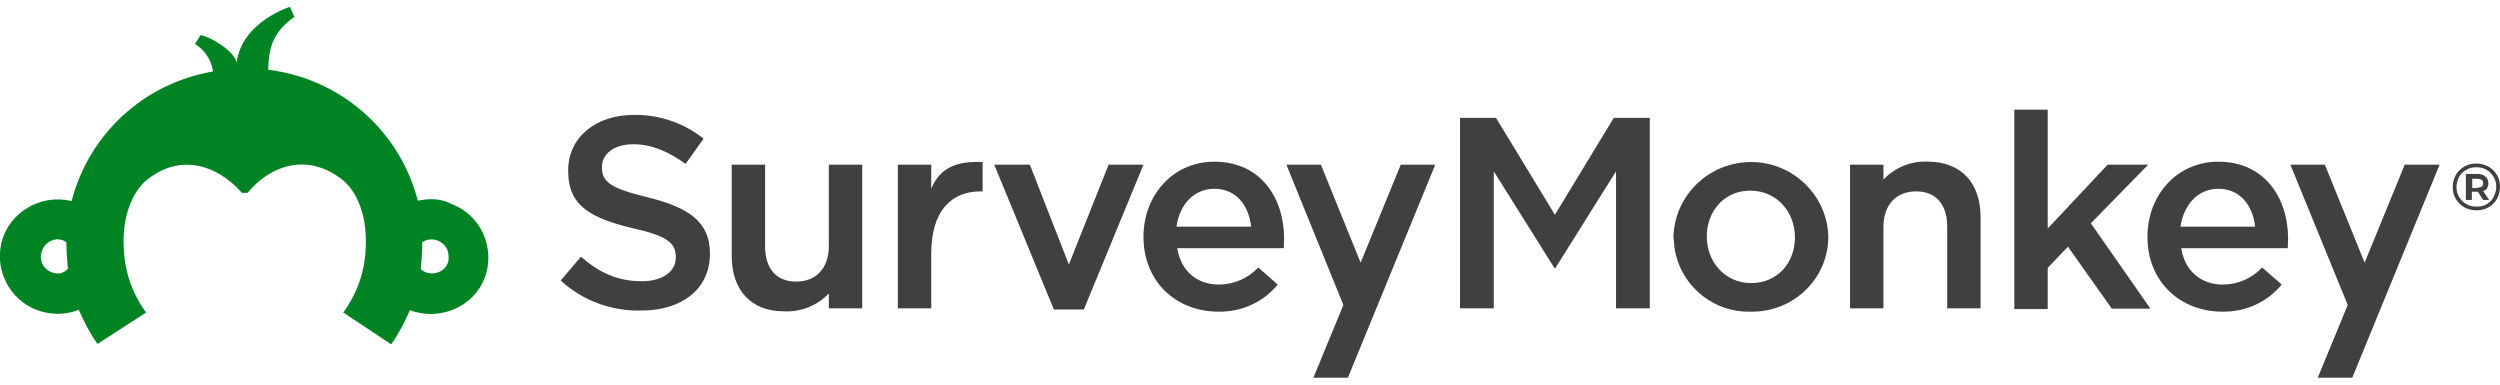
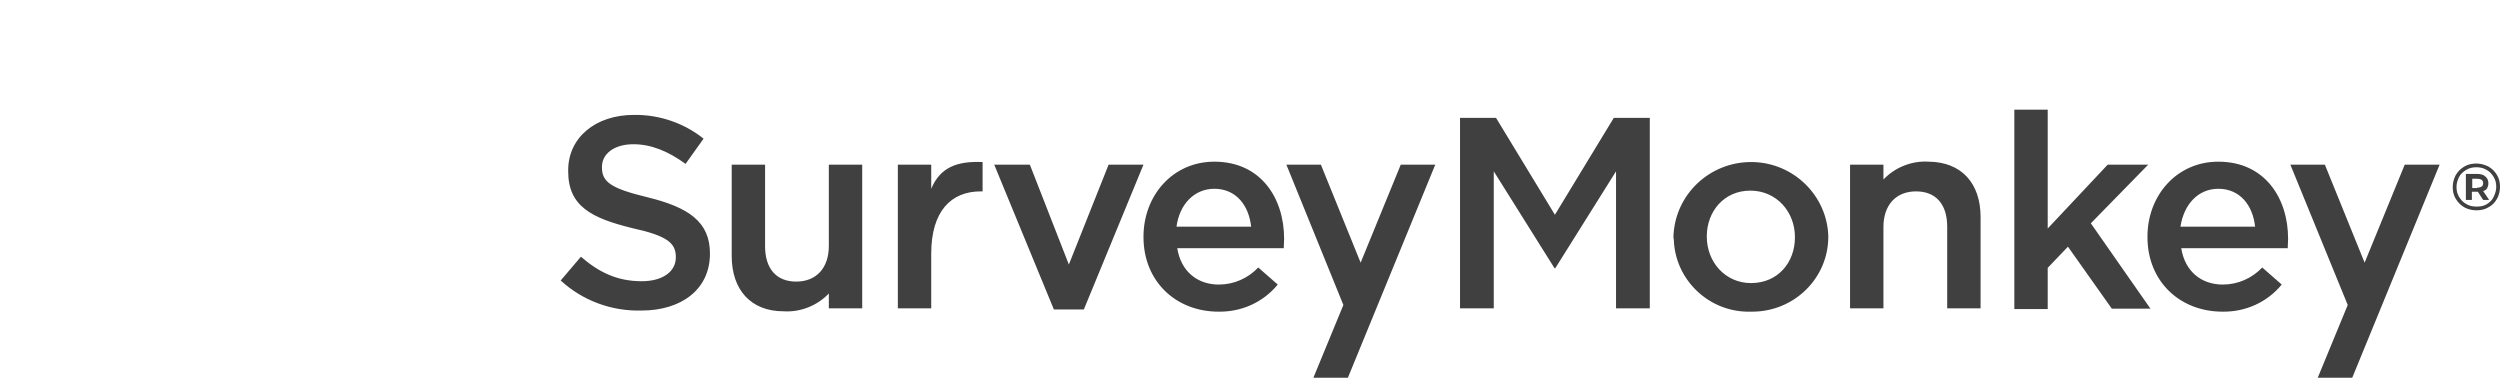
<svg xmlns="http://www.w3.org/2000/svg" width="182" height="28" viewBox="0 0 182 28" fill="none">
  <path d="M40.818 20.419L42.292 18.689C43.63 19.851 44.968 20.473 46.715 20.473C48.244 20.473 49.2 19.77 49.2 18.743V18.716C49.2 17.716 48.626 17.176 46.032 16.608C43.056 15.878 41.364 15.014 41.364 12.473V12.392C41.364 10.014 43.357 8.365 46.142 8.365C47.998 8.338 49.8 8.959 51.22 10.095L49.909 11.932C48.654 11.014 47.398 10.5 46.114 10.5C44.667 10.5 43.821 11.23 43.821 12.149V12.176C43.821 13.257 44.476 13.716 47.152 14.365C50.128 15.095 51.684 16.149 51.684 18.446V18.473C51.684 21.067 49.609 22.608 46.688 22.608C44.503 22.662 42.401 21.878 40.818 20.419ZM53.268 18.635V11.986H55.698V17.932C55.698 19.554 56.517 20.5 57.964 20.5C59.411 20.5 60.339 19.527 60.339 17.905V11.986H62.769V22.446H60.339V21.365C59.493 22.257 58.264 22.743 57.035 22.662C54.66 22.662 53.268 21.095 53.268 18.635ZM65.363 11.986H67.793V13.743C68.448 12.176 69.677 11.716 71.533 11.797V13.932H71.397C69.267 13.932 67.793 15.338 67.793 18.473V22.446H65.363V11.986ZM72.379 11.986H74.973L77.813 19.257L80.707 11.986H83.246L78.905 22.527H76.721L72.379 11.986ZM83.246 17.257V17.23C83.246 14.23 85.376 11.77 88.406 11.77C91.764 11.77 93.484 14.392 93.484 17.392C93.484 17.608 93.457 17.824 93.457 18.067H85.703C85.976 19.77 87.178 20.716 88.734 20.716C89.826 20.716 90.864 20.257 91.601 19.473L93.02 20.716C91.956 22.014 90.372 22.716 88.707 22.689C85.621 22.689 83.246 20.5 83.246 17.257ZM91.082 16.5C90.918 14.959 89.99 13.743 88.406 13.743C86.932 13.743 85.867 14.878 85.649 16.5H91.082ZM121.825 17.284V17.257C121.907 14.176 124.473 11.743 127.586 11.797C130.589 11.851 133.019 14.257 133.101 17.203V17.23C133.101 20.257 130.616 22.689 127.558 22.689H127.449C124.446 22.77 121.934 20.392 121.852 17.419L121.825 17.284ZM130.671 17.284V17.257C130.671 15.419 129.333 13.878 127.422 13.878C125.511 13.878 124.255 15.392 124.255 17.203V17.23C124.255 19.067 125.593 20.608 127.476 20.608C129.442 20.608 130.671 19.095 130.671 17.284ZM146.643 7.986H149.073V16.635L153.441 11.986H156.39L152.213 16.257L156.554 22.473H153.742L150.547 17.959L149.073 19.5V22.5H146.643V7.986ZM156.335 17.257V17.23C156.335 14.23 158.465 11.77 161.496 11.77C164.854 11.77 166.574 14.392 166.574 17.392C166.574 17.608 166.547 17.824 166.547 18.067H158.793C159.066 19.77 160.267 20.716 161.823 20.716C162.915 20.716 163.953 20.257 164.69 19.473L166.11 20.716C165.045 22.014 163.461 22.716 161.796 22.689C158.711 22.689 156.335 20.5 156.335 17.257ZM164.171 16.5C164.007 14.959 163.079 13.743 161.496 13.743C160.021 13.743 158.984 14.878 158.738 16.5H164.171ZM101.976 11.986L99.054 19.122L96.16 11.986H93.648L97.798 22.203L95.614 27.5H98.126L104.488 11.986H101.976ZM175.065 11.986L172.144 19.122L169.25 11.986H166.738L170.915 22.203L168.731 27.5H171.243L177.604 11.986H175.065ZM181.154 12.122C181.427 12.284 181.618 12.473 181.782 12.743C181.945 13.014 182 13.284 182 13.608C182 13.932 181.918 14.23 181.782 14.473C181.645 14.716 181.427 14.959 181.154 15.095C180.881 15.257 180.58 15.311 180.28 15.311C179.952 15.311 179.652 15.23 179.406 15.095C179.133 14.932 178.942 14.743 178.778 14.473C178.614 14.203 178.56 13.932 178.56 13.608C178.56 13.284 178.642 13.014 178.778 12.743C178.942 12.473 179.133 12.284 179.406 12.122C179.679 11.959 179.98 11.905 180.28 11.905C180.58 11.905 180.881 11.986 181.154 12.122ZM181.017 14.878C181.236 14.743 181.427 14.581 181.536 14.338C181.645 14.095 181.727 13.878 181.727 13.608C181.727 13.338 181.672 13.095 181.536 12.878C181.399 12.662 181.236 12.473 181.017 12.365C180.799 12.23 180.553 12.176 180.28 12.176C180.007 12.176 179.761 12.23 179.543 12.365C179.324 12.5 179.133 12.662 179.024 12.878C178.915 13.095 178.833 13.338 178.833 13.608C178.833 13.878 178.887 14.122 179.024 14.338C179.161 14.554 179.324 14.743 179.543 14.851C179.761 14.986 180.007 15.04 180.28 15.04C180.553 15.04 180.771 15.014 181.017 14.878ZM181.072 13.689C181.017 13.797 180.908 13.878 180.771 13.905L181.208 14.554H180.771L180.389 13.959H179.952V14.554H179.515V12.662H180.335C180.58 12.662 180.799 12.716 180.935 12.851C181.072 12.959 181.154 13.122 181.154 13.338C181.154 13.473 181.126 13.581 181.072 13.689ZM180.335 13.662C180.471 13.662 180.58 13.635 180.662 13.581C180.744 13.527 180.771 13.446 180.771 13.338C180.771 13.23 180.744 13.149 180.662 13.095C180.58 13.04 180.471 13.014 180.335 13.014H179.98V13.689H180.335V13.662ZM144.186 15.797V22.446H141.756V16.5C141.756 14.878 140.937 13.932 139.49 13.932C138.043 13.932 137.114 14.905 137.114 16.527V22.446H134.684V11.986H137.114V13.068C137.961 12.176 139.189 11.689 140.418 11.77C142.793 11.797 144.186 13.338 144.186 15.797ZM113.197 15.635L117.484 8.581H120.105V22.446H117.647V12.473L113.224 19.527H113.17L108.747 12.473V22.446H106.29V8.581H108.911L113.197 15.635Z" fill="#404040" />
-   <path d="M31.398 14.5C31.07 14.5 30.743 14.554 30.415 14.608C29.159 9.716 25.146 6.041 20.177 5.176C19.958 5.122 19.74 5.122 19.521 5.068C19.576 3.878 19.631 2.473 21.433 1.23L21.105 0.5C21.105 0.5 17.61 1.581 17.228 4.554C17.064 3.743 15.426 2.716 14.607 2.554L14.197 3.203C14.907 3.635 15.399 4.392 15.508 5.203C10.457 6.068 6.471 9.77 5.215 14.635C2.976 14.095 0.655 15.446 0.109 17.662C-0.437 19.878 0.928 22.176 3.167 22.716C4.041 22.932 4.915 22.878 5.734 22.554C6.116 23.419 6.553 24.284 7.099 25.041L10.648 22.743L10.594 22.689C9.611 21.338 9.065 19.716 9.01 18.068C8.901 16.176 9.392 14.284 10.594 13.176C13.105 11.068 15.863 12.04 17.61 14.04H18.02C19.713 11.986 22.47 11.068 25.037 13.176C26.238 14.257 26.729 16.149 26.62 18.068C26.566 19.743 26.02 21.311 25.037 22.689L24.982 22.743L28.477 25.068C29.023 24.311 29.46 23.446 29.842 22.581C31.971 23.392 34.456 22.365 35.275 20.257C36.094 18.149 35.057 15.689 32.927 14.878C32.436 14.608 31.89 14.5 31.398 14.5ZM4.123 19.905C3.467 19.851 2.921 19.311 2.976 18.608C3.031 17.959 3.522 17.473 4.123 17.419C4.396 17.419 4.614 17.473 4.833 17.635C4.833 18.284 4.887 18.932 4.942 19.581C4.723 19.797 4.45 19.932 4.123 19.905ZM31.453 19.905C31.125 19.905 30.852 19.797 30.634 19.581C30.688 18.932 30.743 18.284 30.743 17.635C31.289 17.257 32.053 17.419 32.436 17.959C32.599 18.176 32.654 18.392 32.654 18.662C32.736 19.365 32.135 19.905 31.453 19.905Z" fill="#008323" />
</svg>